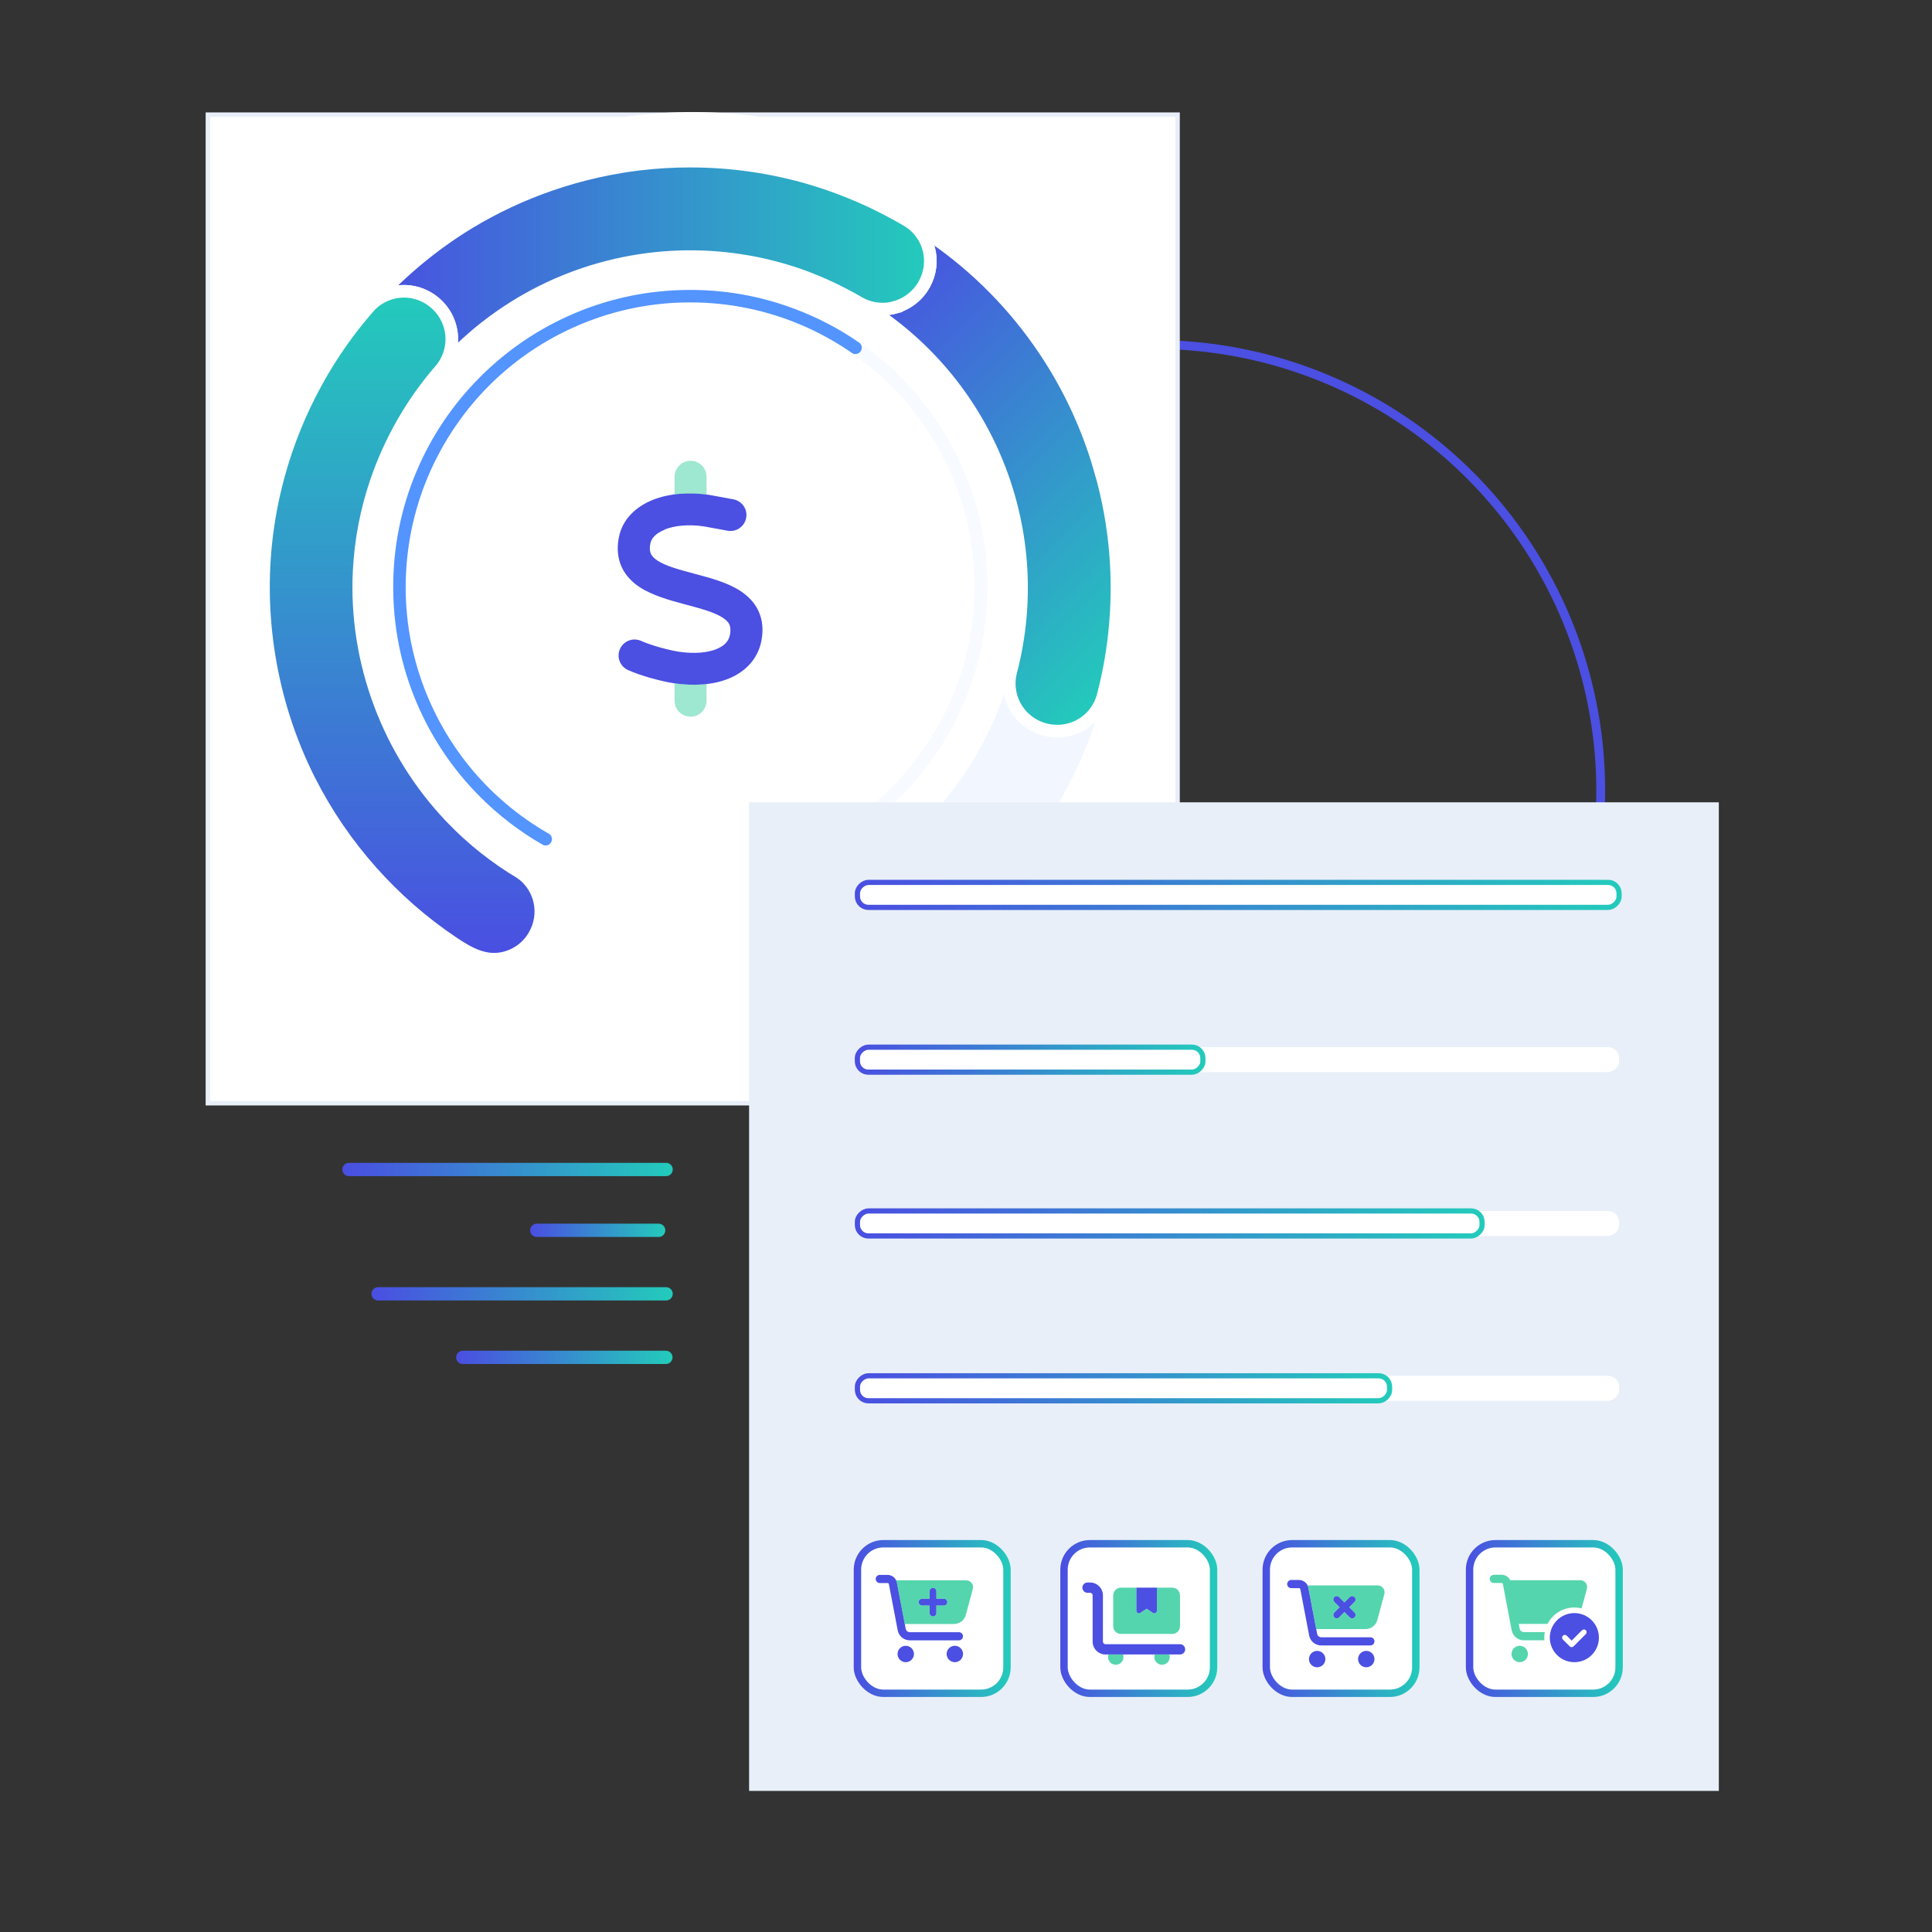
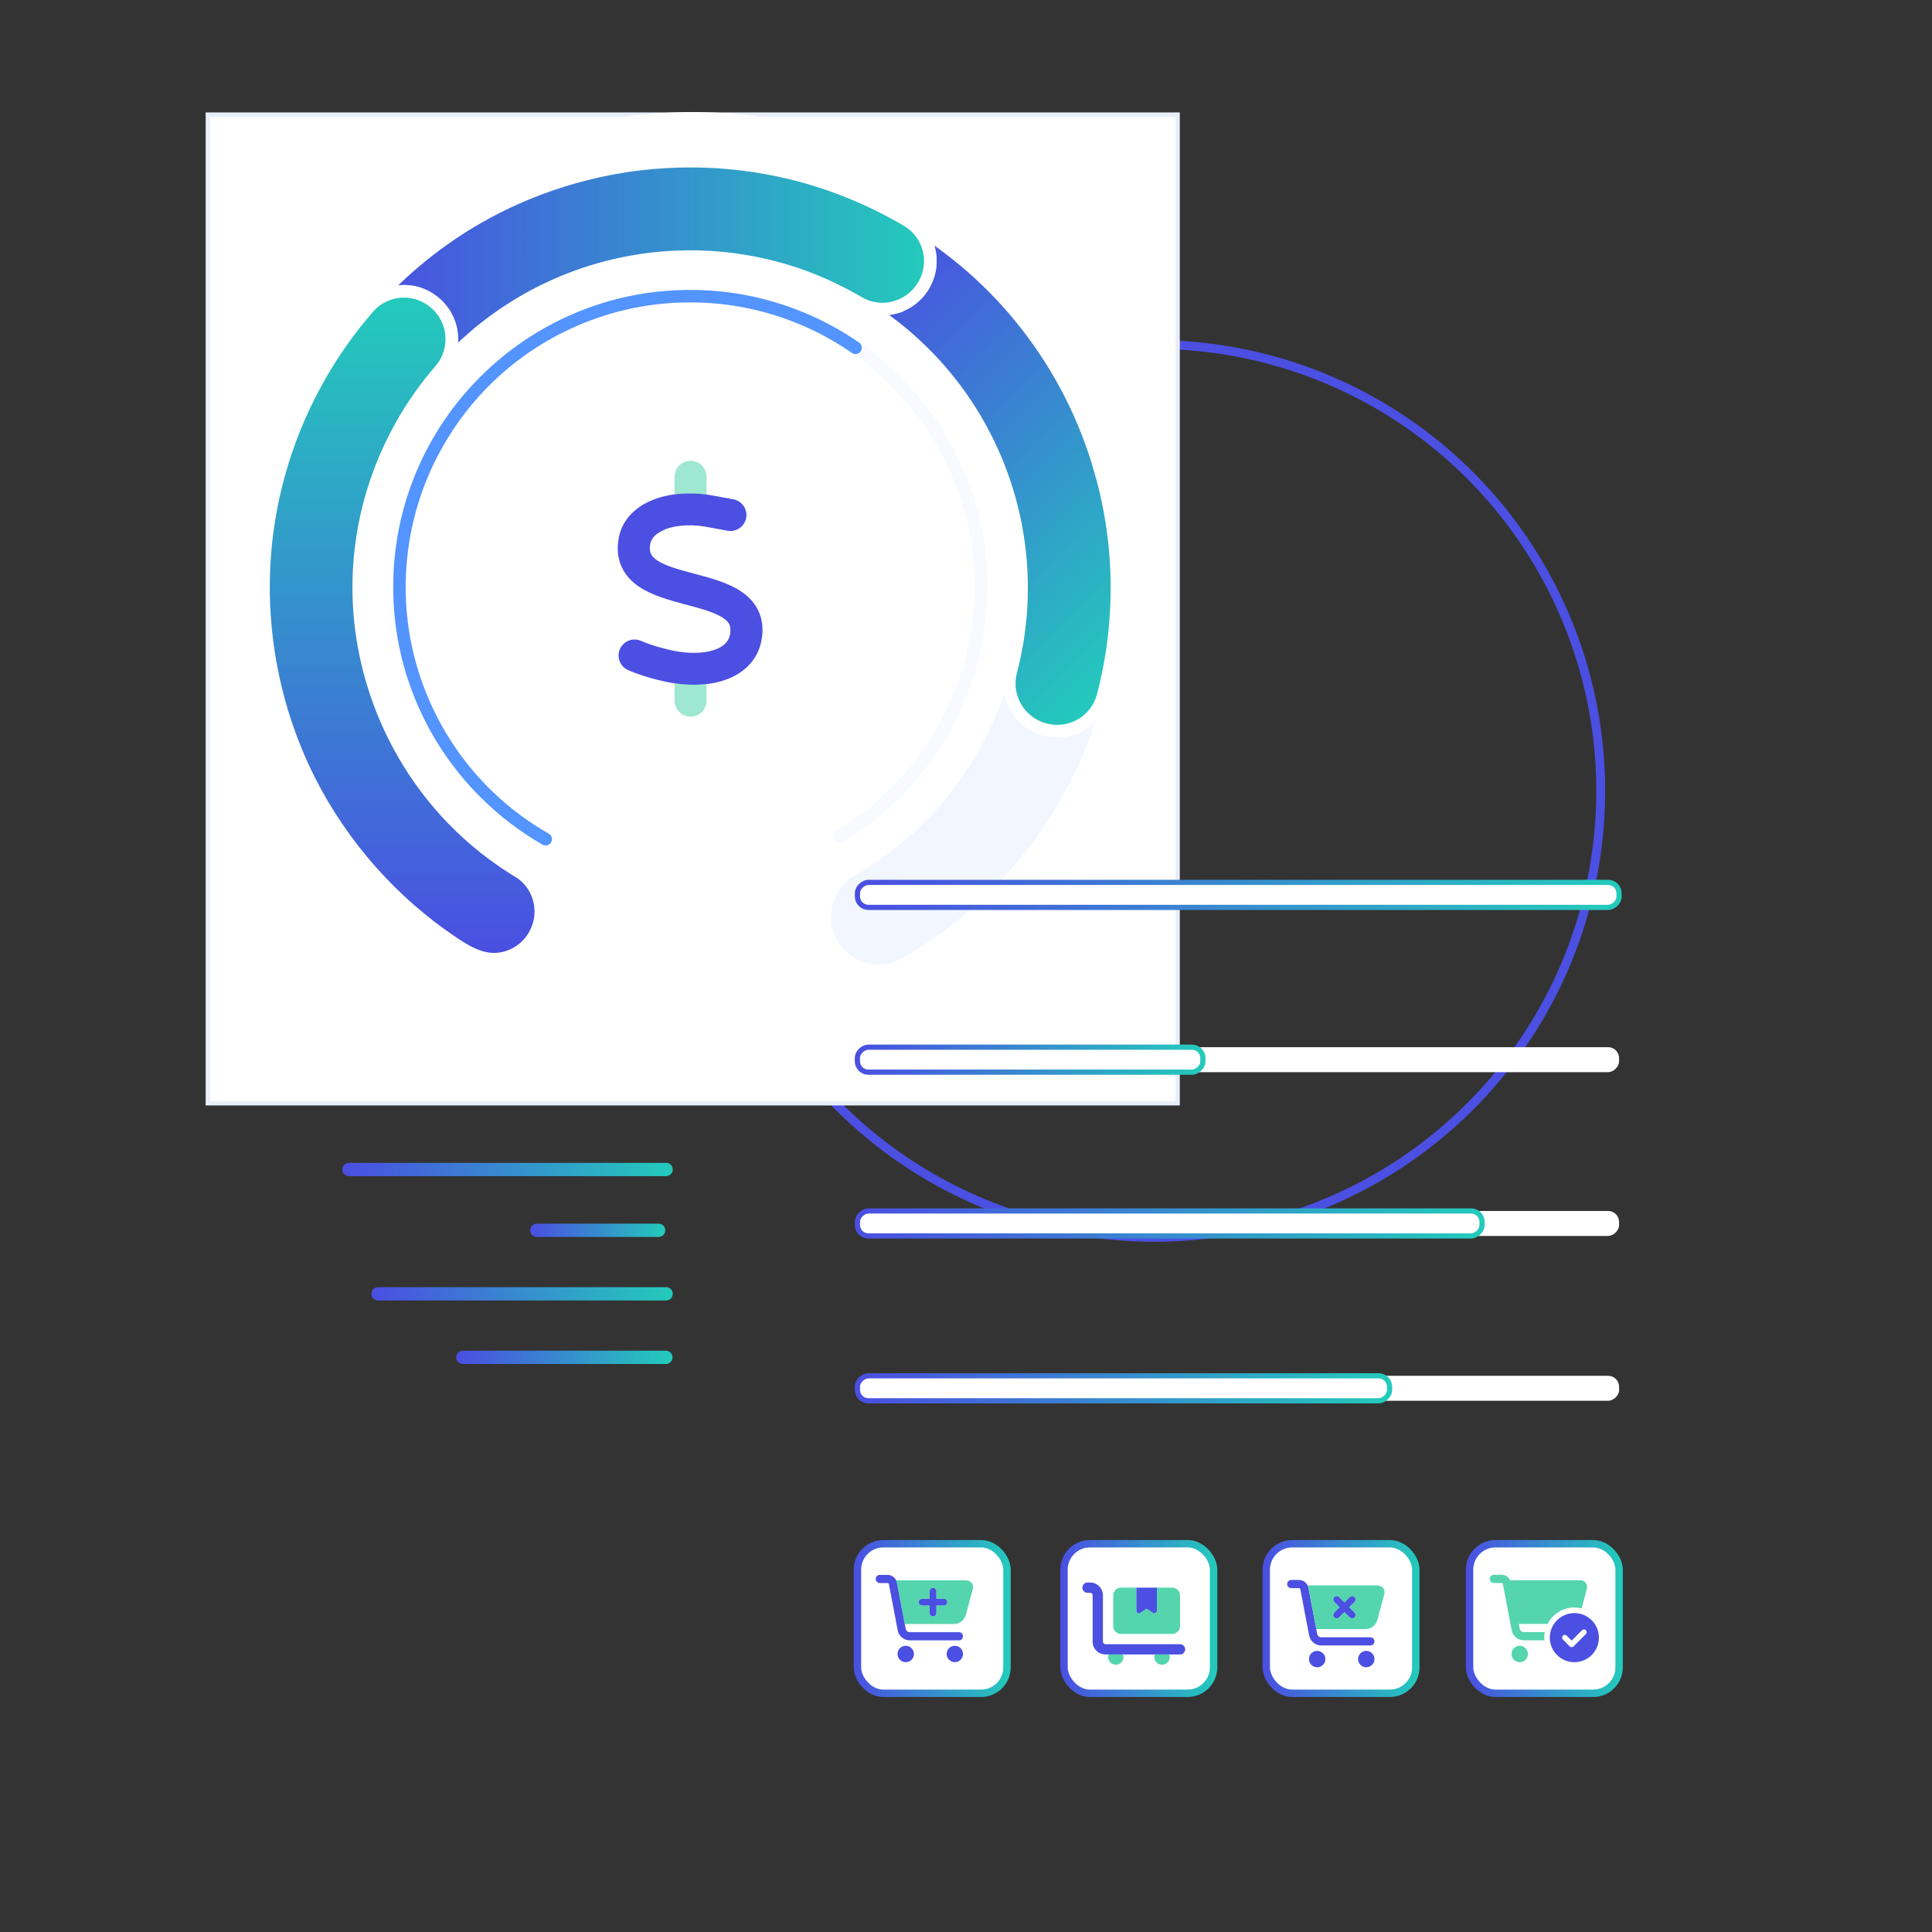
<svg xmlns="http://www.w3.org/2000/svg" xmlns:xlink="http://www.w3.org/1999/xlink" id="Layer_2" data-name="Layer 2" viewBox="0 0 436 436">
  <rect x="0" y="0" width="436" height="436" fill="#333333" stroke="none" />
  <defs>
    <style>      .cls-1 {        clip-path: url(#clippath);      }      .cls-2 {        stroke: url(#linear-gradient-4);      }      .cls-2, .cls-3, .cls-4, .cls-5 {        stroke-width: 1.17px;      }      .cls-2, .cls-3, .cls-4, .cls-5, .cls-6, .cls-7, .cls-8, .cls-9, .cls-10, .cls-11, .cls-12, .cls-13, .cls-14, .cls-15, .cls-16, .cls-17, .cls-18 {        stroke-miterlimit: 10;      }      .cls-2, .cls-3, .cls-4, .cls-5, .cls-6, .cls-10, .cls-11, .cls-12, .cls-13, .cls-14, .cls-15, .cls-19, .cls-17, .cls-18 {        fill: #fff;      }      .cls-3 {        stroke: url(#linear-gradient-5);      }      .cls-4 {        stroke: url(#linear-gradient-6);      }      .cls-5 {        stroke: url(#linear-gradient-7);      }      .cls-20, .cls-21 {        fill: #f2f7ff;      }      .cls-22 {        opacity: .7;      }      .cls-22, .cls-23 {        fill: #0ec38b;        isolation: isolate;      }      .cls-22, .cls-23, .cls-24, .cls-21, .cls-25, .cls-26, .cls-19, .cls-27 {        stroke-width: 0px;      }      .cls-6 {        stroke: #e8eff9;      }      .cls-7 {        fill: none;        stroke: #4b4fe2;        stroke-width: 2px;      }      .cls-23 {        opacity: .4;      }      .cls-8 {        fill: url(#linear-gradient-2);      }      .cls-8, .cls-9, .cls-16 {        stroke: #fff;        stroke-width: 2.85px;      }      .cls-9 {        fill: url(#linear-gradient-3);      }      .cls-10 {        stroke: url(#linear-gradient-12);      }      .cls-10, .cls-11, .cls-12, .cls-13 {        stroke-linecap: round;        stroke-width: 3px;      }      .cls-11 {        stroke: url(#linear-gradient-13);      }      .cls-12 {        stroke: url(#linear-gradient-15);      }      .cls-13 {        stroke: url(#linear-gradient-14);      }      .cls-14 {        stroke: url(#linear-gradient-10);      }      .cls-14, .cls-15, .cls-17, .cls-18 {        stroke-width: 1.67px;      }      .cls-15 {        stroke: url(#linear-gradient-11);      }      .cls-16 {        fill: url(#linear-gradient);      }      .cls-24 {        fill: #f7faff;      }      .cls-25 {        fill: #5394ff;      }      .cls-26 {        fill: #4b4fe2;      }      .cls-27 {        fill: #e8eff9;      }      .cls-17 {        stroke: url(#linear-gradient-9);      }      .cls-18 {        stroke: url(#linear-gradient-8);      }    </style>
    <linearGradient id="linear-gradient" x1="184.71" y1="70.52" x2="261.12" y2="146.93" gradientUnits="userSpaceOnUse">
      <stop offset="0" stop-color="#4a4ee2" />
      <stop offset="1" stop-color="#23cbbb" />
    </linearGradient>
    <linearGradient id="linear-gradient-2" x1="83.59" y1="60.05" x2="209.96" y2="60.05" xlink:href="#linear-gradient" />
    <linearGradient id="linear-gradient-3" x1="90.77" y1="216.47" x2="90.77" y2="65.73" xlink:href="#linear-gradient" />
    <clipPath id="clippath">
      <path class="cls-21" d="m217.51,158.54c3.5-8.26,5.27-17.04,5.27-26.09s-1.77-17.83-5.27-26.09c-3.38-7.98-8.21-15.15-14.36-21.3-6.16-6.15-13.32-10.99-21.3-14.36-8.26-3.5-17.04-5.27-26.09-5.27s-17.83,1.77-26.09,5.27c-7.98,3.38-15.15,8.21-21.3,14.36-6.16,6.16-10.99,13.32-14.36,21.3-3.5,8.26-5.27,17.04-5.27,26.09s1.77,17.83,5.27,26.09c3.38,7.98,8.21,15.15,14.36,21.3,4.23,4.23,8.94,7.83,14.06,10.77.68.39,1.54.16,1.93-.52.41-.7.17-1.57-.51-1.96-19.28-11.09-32.29-31.9-32.29-55.69,0-35.4,28.8-64.2,64.2-64.2s64.2,28.8,64.2,64.2c0,23.31-12.49,43.76-31.12,55.01-.66.4-.88,1.26-.49,1.93.4.69,1.28.92,1.96.51,4.65-2.8,8.95-6.16,12.84-10.06,6.16-6.16,10.99-13.32,14.36-21.3Z" />
    </clipPath>
    <linearGradient id="linear-gradient-4" x1="192.91" y1="201.95" x2="365.97" y2="201.95" gradientTransform="translate(77.49 481.38) rotate(-90)" xlink:href="#linear-gradient" />
    <linearGradient id="linear-gradient-5" x1="192.91" y1="239.14" x2="272.05" y2="239.14" gradientTransform="translate(-6.66 471.62) rotate(-90)" xlink:href="#linear-gradient" />
    <linearGradient id="linear-gradient-6" x1="192.91" y1="276.1" x2="335.05" y2="276.1" gradientTransform="translate(-12.12 540.08) rotate(-90)" xlink:href="#linear-gradient" />
    <linearGradient id="linear-gradient-7" x1="192.91" y1="313.3" x2="314.17" y2="313.3" gradientTransform="translate(-59.76 566.84) rotate(-90)" xlink:href="#linear-gradient" />
    <linearGradient id="linear-gradient-8" x1="330.8" y1="365.26" x2="366.22" y2="365.26" xlink:href="#linear-gradient" />
    <linearGradient id="linear-gradient-9" x1="239.28" y1="365.26" x2="274.7" y2="365.26" xlink:href="#linear-gradient" />
    <linearGradient id="linear-gradient-10" x1="284.93" y1="365.26" x2="320.34" y2="365.26" xlink:href="#linear-gradient" />
    <linearGradient id="linear-gradient-11" x1="192.66" y1="365.26" x2="228.08" y2="365.26" xlink:href="#linear-gradient" />
    <linearGradient id="linear-gradient-12" x1="77.26" y1="263.92" x2="151.82" y2="263.92" xlink:href="#linear-gradient" />
    <linearGradient id="linear-gradient-13" x1="119.64" y1="277.65" x2="150.14" y2="277.65" xlink:href="#linear-gradient" />
    <linearGradient id="linear-gradient-14" x1="83.82" y1="291.98" x2="151.82" y2="291.98" xlink:href="#linear-gradient" />
    <linearGradient id="linear-gradient-15" x1="102.95" y1="306.32" x2="151.77" y2="306.32" xlink:href="#linear-gradient" />
  </defs>
  <circle class="cls-7" cx="260.5" cy="178.49" r="100.74" />
  <rect class="cls-6" x="46.91" y="25.87" width="218.84" height="223.1" />
  <circle class="cls-19" cx="156.27" cy="133.38" r="108.1" transform="translate(-48.55 149.57) rotate(-45)" />
  <g>
    <path class="cls-21" d="m239.4,180.36c6.19-10.86,10.17-22.62,11.82-34.97,1.58-11.8.95-23.64-1.85-35.25,1.01,5.4-2.2,10.7-7.55,12.25l-.13.04c-2.78.79-5.82.42-8.32-1.04-2.5-1.45-4.34-3.9-5.03-6.7-.1-.39-.21-.77-.31-1.16,8.65,32.7-5.74,67.2-35.13,84.02-2.51,1.44-4.36,3.87-5.07,6.68-.71,2.81-.24,5.83,1.28,8.29l.07.12c3.07,4.9,9.39,6.49,14.41,3.62,4.08-2.33,8.03-4.99,11.74-7.92,9.78-7.71,17.88-17.12,24.08-27.98Z" />
    <path class="cls-16" d="m248.37,106.3c-3.42-12.02-9.04-23.1-16.7-32.92-7.32-9.39-16.22-17.23-26.47-23.35,4.57,3.06,6.1,9.05,3.47,13.96l-.06.12c-1.38,2.54-3.77,4.45-6.57,5.22-2.79.77-5.82.37-8.31-1.1-.35-.21-.7-.39-1.05-.59,29.41,16.7,43.98,51.13,35.43,83.9-.73,2.8-.29,5.82,1.22,8.29,1.51,2.47,3.99,4.25,6.82,4.89l.13.03c5.65,1.23,11.21-2.16,12.67-7.76,1.19-4.54,2.05-9.23,2.56-13.93,1.34-12.38.29-24.75-3.14-36.78Z" />
    <path class="cls-8" d="m202.04,69.33c2.79-.77,5.18-2.68,6.57-5.22l.06-.12c2.63-4.91,1.1-10.91-3.47-13.96-.86-.51-1.72-1.02-2.59-1.5-2.77-1.54-5.6-2.94-8.47-4.19-.25-.11-.5-.21-.75-.32-1.29-.55-2.58-1.07-3.89-1.56-.11-.04-.21-.08-.32-.12-.59-.22-1.17-.43-1.76-.64-.46-.16-.92-.31-1.39-.47-.24-.08-.48-.16-.72-.24-.64-.21-1.28-.41-1.93-.6-.07-.02-.14-.04-.22-.07-8.87-2.63-18.06-3.96-27.42-3.96-3.86,0-7.69.23-11.48.68-.11.01-.21.03-.32.04-.53.06-1.06.14-1.59.21-.41.06-.81.12-1.22.18-.23.03-.46.07-.68.11-3.72.6-7.41,1.42-11.07,2.46-6.76,1.92-13.22,4.54-19.32,7.82-.7.38-1.34.73-1.99,1.1-.06.03-.11.07-.17.1-.6.34-1.2.69-1.79,1.05-.12.07-.23.14-.35.21-.53.32-1.05.64-1.58.98-.21.13-.42.27-.64.41-.42.27-.84.54-1.25.82-.39.26-.77.52-1.15.79-.23.16-.46.32-.69.48-4.54,3.19-8.82,6.79-12.81,10.78-1.41,1.41-2.76,2.85-4.07,4.33,3.85-3.86,9.97-4.26,14.29-.8l.11.09c2.25,1.82,3.68,4.52,3.94,7.41.25,2.88-.69,5.79-2.59,7.97-.05.06-.1.11-.14.17,0,0,.07-.08.19-.21,1.83-2.1,3.76-4.07,5.79-5.93.08-.07.16-.14.23-.21.66-.6,1.32-1.18,1.99-1.75.23-.2.47-.39.7-.59.43-.36.87-.71,1.3-1.05.59-.46,1.18-.92,1.78-1.36.11-.08.22-.16.33-.24,15.72-11.55,35.16-16.35,54.06-13.86.23.03.47.06.7.1.79.11,1.57.23,2.36.37.39.07.78.14,1.18.21.42.08.84.16,1.26.25.69.14,1.38.3,2.07.46.36.08.71.18,1.07.27.58.15,1.16.3,1.74.46.4.11.8.23,1.2.35.59.18,1.18.36,1.77.55.32.11.65.21.97.32.72.24,1.43.5,2.14.77.33.13.66.26,1,.39.54.21,1.08.43,1.61.66.46.19.91.39,1.37.59.5.22,1.01.45,1.51.69.37.17.74.35,1.1.53.65.32,1.29.64,1.93.98.37.2.75.4,1.12.6.16.09.33.17.49.26.05.03.09.05.14.08.14.08.27.16.41.24.35.2.7.39,1.05.59,2.49,1.47,5.52,1.87,8.31,1.1Z" />
    <path class="cls-9" d="m117.8,197.14c-5.87-3.46-11.28-7.73-16.06-12.75-14.07-14.76-21.71-35.01-20.69-55.48.34-6.82,1.62-13.59,3.81-20.05,3.13-9.24,8.06-17.92,14.47-25.29,1.9-2.18,2.84-5.09,2.59-7.97-.25-2.89-1.69-5.59-3.94-7.41l-.11-.09c-4.32-3.46-10.44-3.07-14.29.8-.26.3-.53.59-.79.89-.07.08-.13.16-.2.24-4.92,5.72-9.13,12.04-12.57,18.76-3.43,6.7-6.07,13.8-7.85,21.11-.71,2.93-1.29,5.89-1.72,8.87-2.84,19.52.48,39.79,9.38,57.4,7.49,14.79,18.86,27.6,32.67,36.78,3.48,2.31,7.15,4.31,11.42,3.22,2.84-.72,5.21-2.52,6.67-5.05,2.76-4.79,1.51-10.71-2.8-13.97Z" />
  </g>
  <g>
    <path class="cls-20" d="m217.51,158.54c3.5-8.26,5.27-17.04,5.27-26.09s-1.77-17.83-5.27-26.09c-3.38-7.98-8.21-15.15-14.36-21.3-6.16-6.15-13.32-10.99-21.3-14.36-8.26-3.5-17.04-5.27-26.09-5.27s-17.83,1.77-26.09,5.27c-7.98,3.38-15.15,8.21-21.3,14.36-6.16,6.16-10.99,13.32-14.36,21.3-3.5,8.26-5.27,17.04-5.27,26.09s1.77,17.83,5.27,26.09c3.38,7.98,8.21,15.15,14.36,21.3,4.23,4.23,8.94,7.83,14.06,10.77.68.39,1.54.16,1.93-.52.41-.7.17-1.57-.51-1.96-19.28-11.09-32.29-31.9-32.29-55.69,0-35.4,28.8-64.2,64.2-64.2s64.2,28.8,64.2,64.2c0,23.31-12.49,43.76-31.12,55.01-.66.4-.88,1.26-.49,1.93.4.69,1.28.92,1.96.51,4.65-2.8,8.95-6.16,12.84-10.06,6.16-6.16,10.99-13.32,14.36-21.3Z" />
    <g class="cls-1">
      <path class="cls-24" d="m217.51,158.54c3.5-8.26,5.27-17.04,5.27-26.09s-1.77-17.83-5.27-26.09c-3.38-7.98-8.21-15.15-14.36-21.3-6.16-6.15-13.32-10.99-21.3-14.36-8.26-3.5-17.04-5.27-26.09-5.27s-17.83,1.77-26.09,5.27c-7.98,3.38-15.15,8.21-21.3,14.36-6.16,6.16-10.99,13.32-14.36,21.3-3.5,8.26-5.27,17.04-5.27,26.09s1.77,17.83,5.27,26.09c3.38,7.98,8.21,15.15,14.36,21.3,4.23,4.23,8.94,7.83,14.06,10.77.68.39,1.54.16,1.93-.52.41-.7.17-1.57-.51-1.96-19.28-11.09-32.29-31.9-32.29-55.69,0-35.4,28.8-64.2,64.2-64.2s64.2,28.8,64.2,64.2c0,23.31-12.49,43.76-31.12,55.01-.66.4-.88,1.26-.49,1.93.4.69,1.28.92,1.96.51,4.65-2.8,8.95-6.16,12.84-10.06,6.16-6.16,10.99-13.32,14.36-21.3Z" />
      <path class="cls-25" d="m126.27,189.46c-12.42-6.4-22.84-16.88-29.03-30.57-14.58-32.26-.19-70.37,32.07-84.95,21.24-9.6,45.02-6.64,62.94,5.71.64.44,1.51.28,1.96-.35.46-.65.31-1.55-.34-2-4.47-3.09-9.3-5.62-14.45-7.56-8.14-3.07-16.67-4.53-25.33-4.32-8.97.22-17.7,2.22-25.94,5.94-8.25,3.73-15.51,8.96-21.61,15.54-5.88,6.36-10.42,13.72-13.5,21.86-3.07,8.14-4.53,16.67-4.32,25.33.22,8.97,2.22,17.7,5.94,25.94,3.73,8.24,8.96,15.51,15.54,21.61,4.45,4.12,9.39,7.58,14.75,10.34.2-.94.69-1.87,1.31-2.54Z" />
    </g>
  </g>
  <path class="cls-26" d="m150.03,119.53c-2.19.87-3.07,2.06-3.27,3.17-.23,1.21-.06,1.88.14,2.3.2.44.62.94,1.44,1.49,1.84,1.21,4.66,2,8.31,2.97.1.03.21.06.33.09,3.22.86,7.17,1.89,10.1,3.81,1.6,1.05,3.11,2.47,4.05,4.45.96,2.02,1.16,4.27.72,6.68-.78,4.28-3.73,7.15-7.4,8.65-3.56,1.45-7.93,1.71-12.37,1.05h-.02c-2.75-.43-7.27-1.61-10.32-2.97-1.82-.81-2.64-2.94-1.83-4.76s2.94-2.64,4.76-1.83c2.36,1.05,6.24,2.09,8.48,2.44,3.6.53,6.56.23,8.57-.6,1.91-.78,2.77-1.91,3.02-3.26.21-1.2.05-1.88-.15-2.3-.21-.45-.63-.95-1.47-1.5-1.85-1.21-4.68-2-8.34-2.97-.1-.02-.2-.06-.32-.08-3.21-.88-7.16-1.93-10.09-3.85-1.6-1.05-3.1-2.48-4.04-4.47-.95-2.02-1.14-4.27-.69-6.68.81-4.31,4.04-7.1,7.7-8.56,3.65-1.45,8.13-1.79,12.62-1.13.05.01.08.01.12.02l5.41.99c1.96.36,3.26,2.24,2.9,4.19-.36,1.95-2.24,3.26-4.19,2.9l-5.36-.98c-3.53-.52-6.64-.17-8.83.7h0Z" />
  <path class="cls-23" d="m155.84,103.99c2,0,3.61,1.61,3.61,3.61v4.03c-2.47-.33-4.92-.34-7.22-.03v-3.99c0-2,1.61-3.61,3.61-3.61Zm-3.61,50.19c2.47.36,4.92.43,7.22.17v3.77c0,2-1.61,3.61-3.61,3.61s-3.61-1.61-3.61-3.61v-3.94Z" />
-   <rect class="cls-27" x="169.05" y="181.06" width="218.84" height="223.1" />
  <rect class="cls-2" x="276.62" y="116" width="5.64" height="171.88" rx="2.47" ry="2.47" transform="translate(481.38 -77.49) rotate(90)" />
  <rect class="cls-19" x="276.62" y="153.2" width="5.64" height="171.88" rx="2.47" ry="2.47" transform="translate(518.58 -40.3) rotate(90)" />
  <rect class="cls-3" x="229.66" y="200.16" width="5.64" height="77.97" rx="2.47" ry="2.47" transform="translate(471.62 6.66) rotate(90)" />
  <rect class="cls-19" x="276.62" y="190.16" width="5.64" height="171.88" rx="2.47" ry="2.47" transform="translate(555.54 -3.34) rotate(90)" />
  <rect class="cls-19" x="276.62" y="227.35" width="5.64" height="171.88" rx="2.47" ry="2.47" transform="translate(592.74 33.86) rotate(90)" />
  <rect class="cls-4" x="261.16" y="205.62" width="5.64" height="140.96" rx="2.47" ry="2.47" transform="translate(540.08 12.12) rotate(90)" />
  <rect class="cls-5" x="250.72" y="253.25" width="5.64" height="120.09" rx="2.47" ry="2.47" transform="translate(566.84 59.76) rotate(90)" />
  <g>
    <rect class="cls-18" x="331.64" y="348.38" width="33.75" height="33.75" rx="5.85" ry="5.85" />
    <path class="cls-26" d="m355.29,375.11c3.06,0,5.54-2.48,5.54-5.54s-2.48-5.54-5.54-5.54-5.54,2.48-5.54,5.54,2.48,5.54,5.54,5.54Zm2.59-6.34l-2.77,2.77c-.24.24-.63.24-.87,0l-1.54-1.54c-.24-.24-.24-.63,0-.87s.63-.24.87,0l1.11,1.11,2.34-2.34c.24-.24.63-.24.87,0s.24.63,0,.87Z" />
    <path class="cls-22" d="m337.11,355.4c-.51,0-.92.41-.92.92s.41.92.92.92h1.75c.15,0,.27.1.3.25l1.99,10.43c.25,1.31,1.39,2.25,2.72,2.25h4.66c-.02-.2-.03-.41-.03-.62,0-.42.04-.83.11-1.23h-4.74c-.44,0-.82-.32-.91-.75l-.21-1.1h6.49c1.12-2.19,3.4-3.7,6.04-3.7.57,0,1.12.07,1.65.2l1.19-4.42c.27-.98-.47-1.94-1.49-1.94h-15.82c-.35-.74-1.1-1.23-1.95-1.23h-1.75Zm5.85,19.71c1.02,0,1.85-.83,1.85-1.85s-.83-1.85-1.85-1.85-1.85.83-1.85,1.85.83,1.85,1.85,1.85Z" />
  </g>
  <g>
    <rect class="cls-17" x="240.12" y="348.38" width="33.75" height="33.75" rx="5.85" ry="5.85" />
    <path class="cls-26" d="m245.42,357.13c-.64,0-1.16.52-1.16,1.16s.52,1.16,1.16,1.16h.58c.32,0,.58.26.58.58v10.44c0,1.6,1.3,2.9,2.9,2.9h16.82c.64,0,1.16-.52,1.16-1.16s-.52-1.16-1.16-1.16h-16.82c-.32,0-.58-.26-.58-.58v-10.44c0-1.6-1.3-2.9-2.9-2.9h-.58Zm11.02,6.38c0,.21.12.41.31.51s.42.09.59-.03l1.42-.95,1.42.95c.18.12.41.13.59.03s.31-.3.31-.51v-5.22h-4.64v5.22Z" />
    <path class="cls-22" d="m251.22,360.03c0-.96.78-1.74,1.74-1.74h3.48v5.22c0,.21.12.41.31.51s.42.09.59-.03l1.42-.95,1.42.95c.18.12.41.13.59.03s.31-.3.31-.51v-5.22h3.48c.96,0,1.74.78,1.74,1.74v6.96c0,.96-.78,1.74-1.74,1.74h-11.6c-.96,0-1.74-.78-1.74-1.74v-6.96Zm-1.16,13.92c0-.2.04-.4.1-.58h3.28c.07.18.1.38.1.58,0,.96-.78,1.74-1.74,1.74s-1.74-.78-1.74-1.74h0Zm10.44,0c0-.2.04-.4.1-.58h3.28c.07.18.1.38.1.58,0,.96-.78,1.74-1.74,1.74s-1.74-.78-1.74-1.74h0Z" />
  </g>
  <g>
    <rect class="cls-14" x="285.76" y="348.38" width="33.75" height="33.75" rx="5.85" ry="5.85" />
    <path class="cls-26" d="m291.4,356.56c-.51,0-.92.41-.92.92s.41.92.92.92h1.75c.15,0,.27.1.3.25l1.99,10.43c.25,1.31,1.39,2.25,2.72,2.25h11.1c.51,0,.92-.41.92-.92s-.41-.92-.92-.92h-11.1c-.44,0-.82-.32-.91-.75l-1.99-10.43c-.19-1.02-1.08-1.75-2.12-1.75h-1.75Zm5.85,19.7c1.02,0,1.85-.83,1.85-1.85s-.83-1.85-1.85-1.85-1.85.83-1.85,1.85.83,1.85,1.85,1.85Zm12.93-1.85c0-1.02-.83-1.85-1.85-1.85s-1.85.83-1.85,1.85.83,1.85,1.85,1.85,1.85-.83,1.85-1.85h0Zm-4.49-12.9c.3-.3.3-.79,0-1.09s-.79-.3-1.09,0l-1.2,1.2-1.2-1.2c-.3-.3-.79-.3-1.09,0s-.3.79,0,1.09l1.2,1.2-1.2,1.2c-.3.3-.3.79,0,1.09s.79.3,1.09,0l1.2-1.2,1.2,1.2c.3.3.79.3,1.09,0s.3-.79,0-1.09l-1.2-1.2,1.2-1.2Z" />
    <path class="cls-22" d="m308.15,367.64h-11.1l-1.78-9.33c-.03-.18-.09-.36-.17-.52h15.82c1.01,0,1.75.96,1.49,1.94l-1.58,5.86c-.33,1.21-1.42,2.05-2.67,2.05h0Zm-2.46-6.12c.3-.3.3-.79,0-1.09s-.79-.3-1.09,0l-1.2,1.2-1.2-1.2c-.3-.3-.79-.3-1.09,0s-.3.79,0,1.09l1.2,1.2-1.2,1.2c-.3.3-.3.79,0,1.09s.79.3,1.09,0l1.2-1.2,1.2,1.2c.3.3.79.3,1.09,0s.3-.79,0-1.09l-1.2-1.2,1.2-1.2Z" />
  </g>
  <g>
    <rect class="cls-15" x="193.5" y="348.38" width="33.75" height="33.75" rx="5.85" ry="5.85" />
    <path class="cls-26" d="m197.62,356.33c0-.51.41-.92.92-.92h1.75c1.04,0,1.92.74,2.12,1.75l1.99,10.43c.08.43.47.75.91.75h11.09c.51,0,.92.41.92.92s-.41.92-.92.92h-11.09c-1.33,0-2.47-.95-2.72-2.25l-1.99-10.43c-.03-.15-.15-.25-.3-.25h-1.75c-.51,0-.92-.41-.92-.92Zm4.93,16.93c0-1.02.83-1.85,1.85-1.85s1.85.83,1.85,1.85-.83,1.85-1.85,1.85-1.85-.83-1.85-1.85h0Zm12.93-1.85c1.02,0,1.85.83,1.85,1.85s-.83,1.85-1.85,1.85h0c-1.02,0-1.85-.83-1.85-1.85s.83-1.85,1.85-1.85Zm-8.16-9.85c0-.42.35-.77.77-.77h1.69v-1.69c0-.42.35-.77.77-.77s.77.35.77.77v1.69h1.69c.42,0,.77.35.77.77s-.35.77-.77.77h-1.69v1.69c0,.42-.35.77-.77.77s-.77-.35-.77-.77v-1.69h-1.69c-.42,0-.77-.35-.77-.77Z" />
    <path class="cls-22" d="m204.19,366.49h11.1c1.25,0,2.35-.84,2.67-2.05l1.58-5.86c.27-.98-.47-1.94-1.49-1.94h-15.82c.08.16.13.34.17.52l1.78,9.33Zm3.13-4.93c0-.42.35-.77.77-.77h1.69v-1.69c0-.42.35-.77.77-.77s.77.35.77.77v1.69h1.69c.42,0,.77.35.77.77s-.35.77-.77.77h-1.69v1.69c0,.42-.35.77-.77.77s-.77-.35-.77-.77v-1.69h-1.69c-.42,0-.77-.35-.77-.77Z" />
  </g>
  <line class="cls-10" x1="150.32" y1="263.92" x2="78.76" y2="263.92" />
  <line class="cls-11" x1="148.64" y1="277.65" x2="121.14" y2="277.65" />
  <line class="cls-13" x1="150.32" y1="291.98" x2="85.32" y2="291.98" />
  <line class="cls-12" x1="150.27" y1="306.32" x2="104.45" y2="306.32" />
</svg>